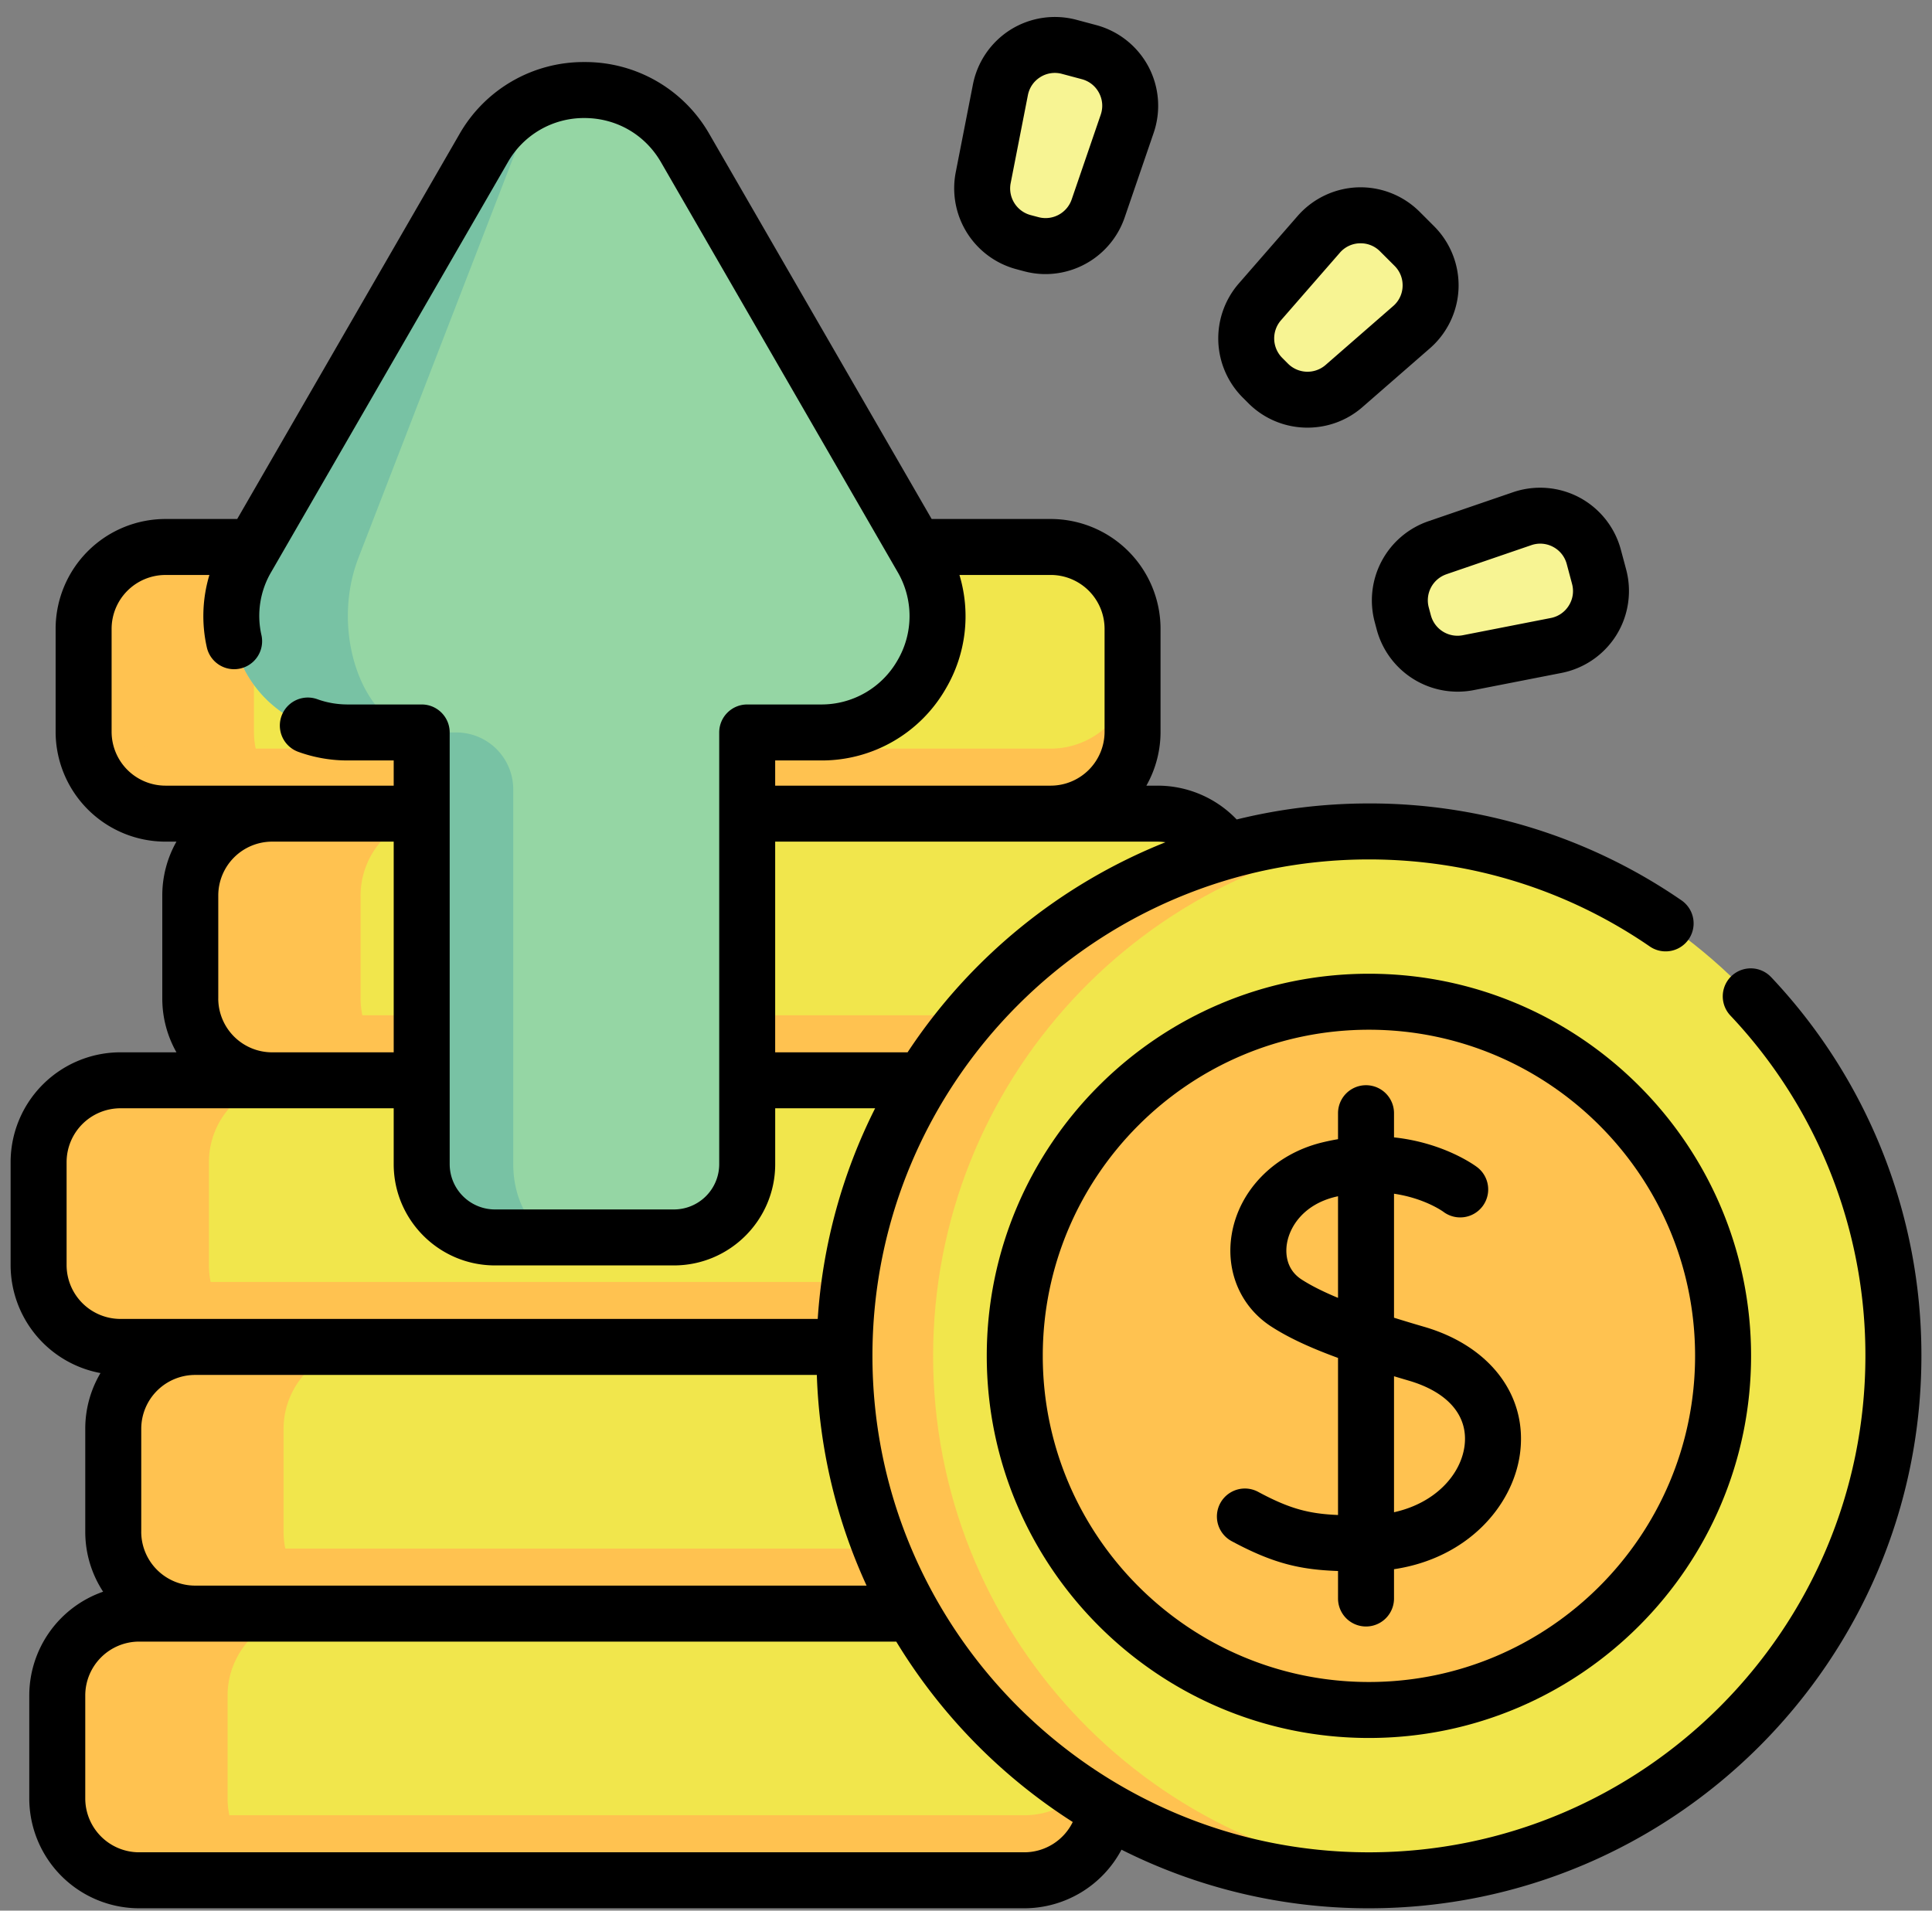
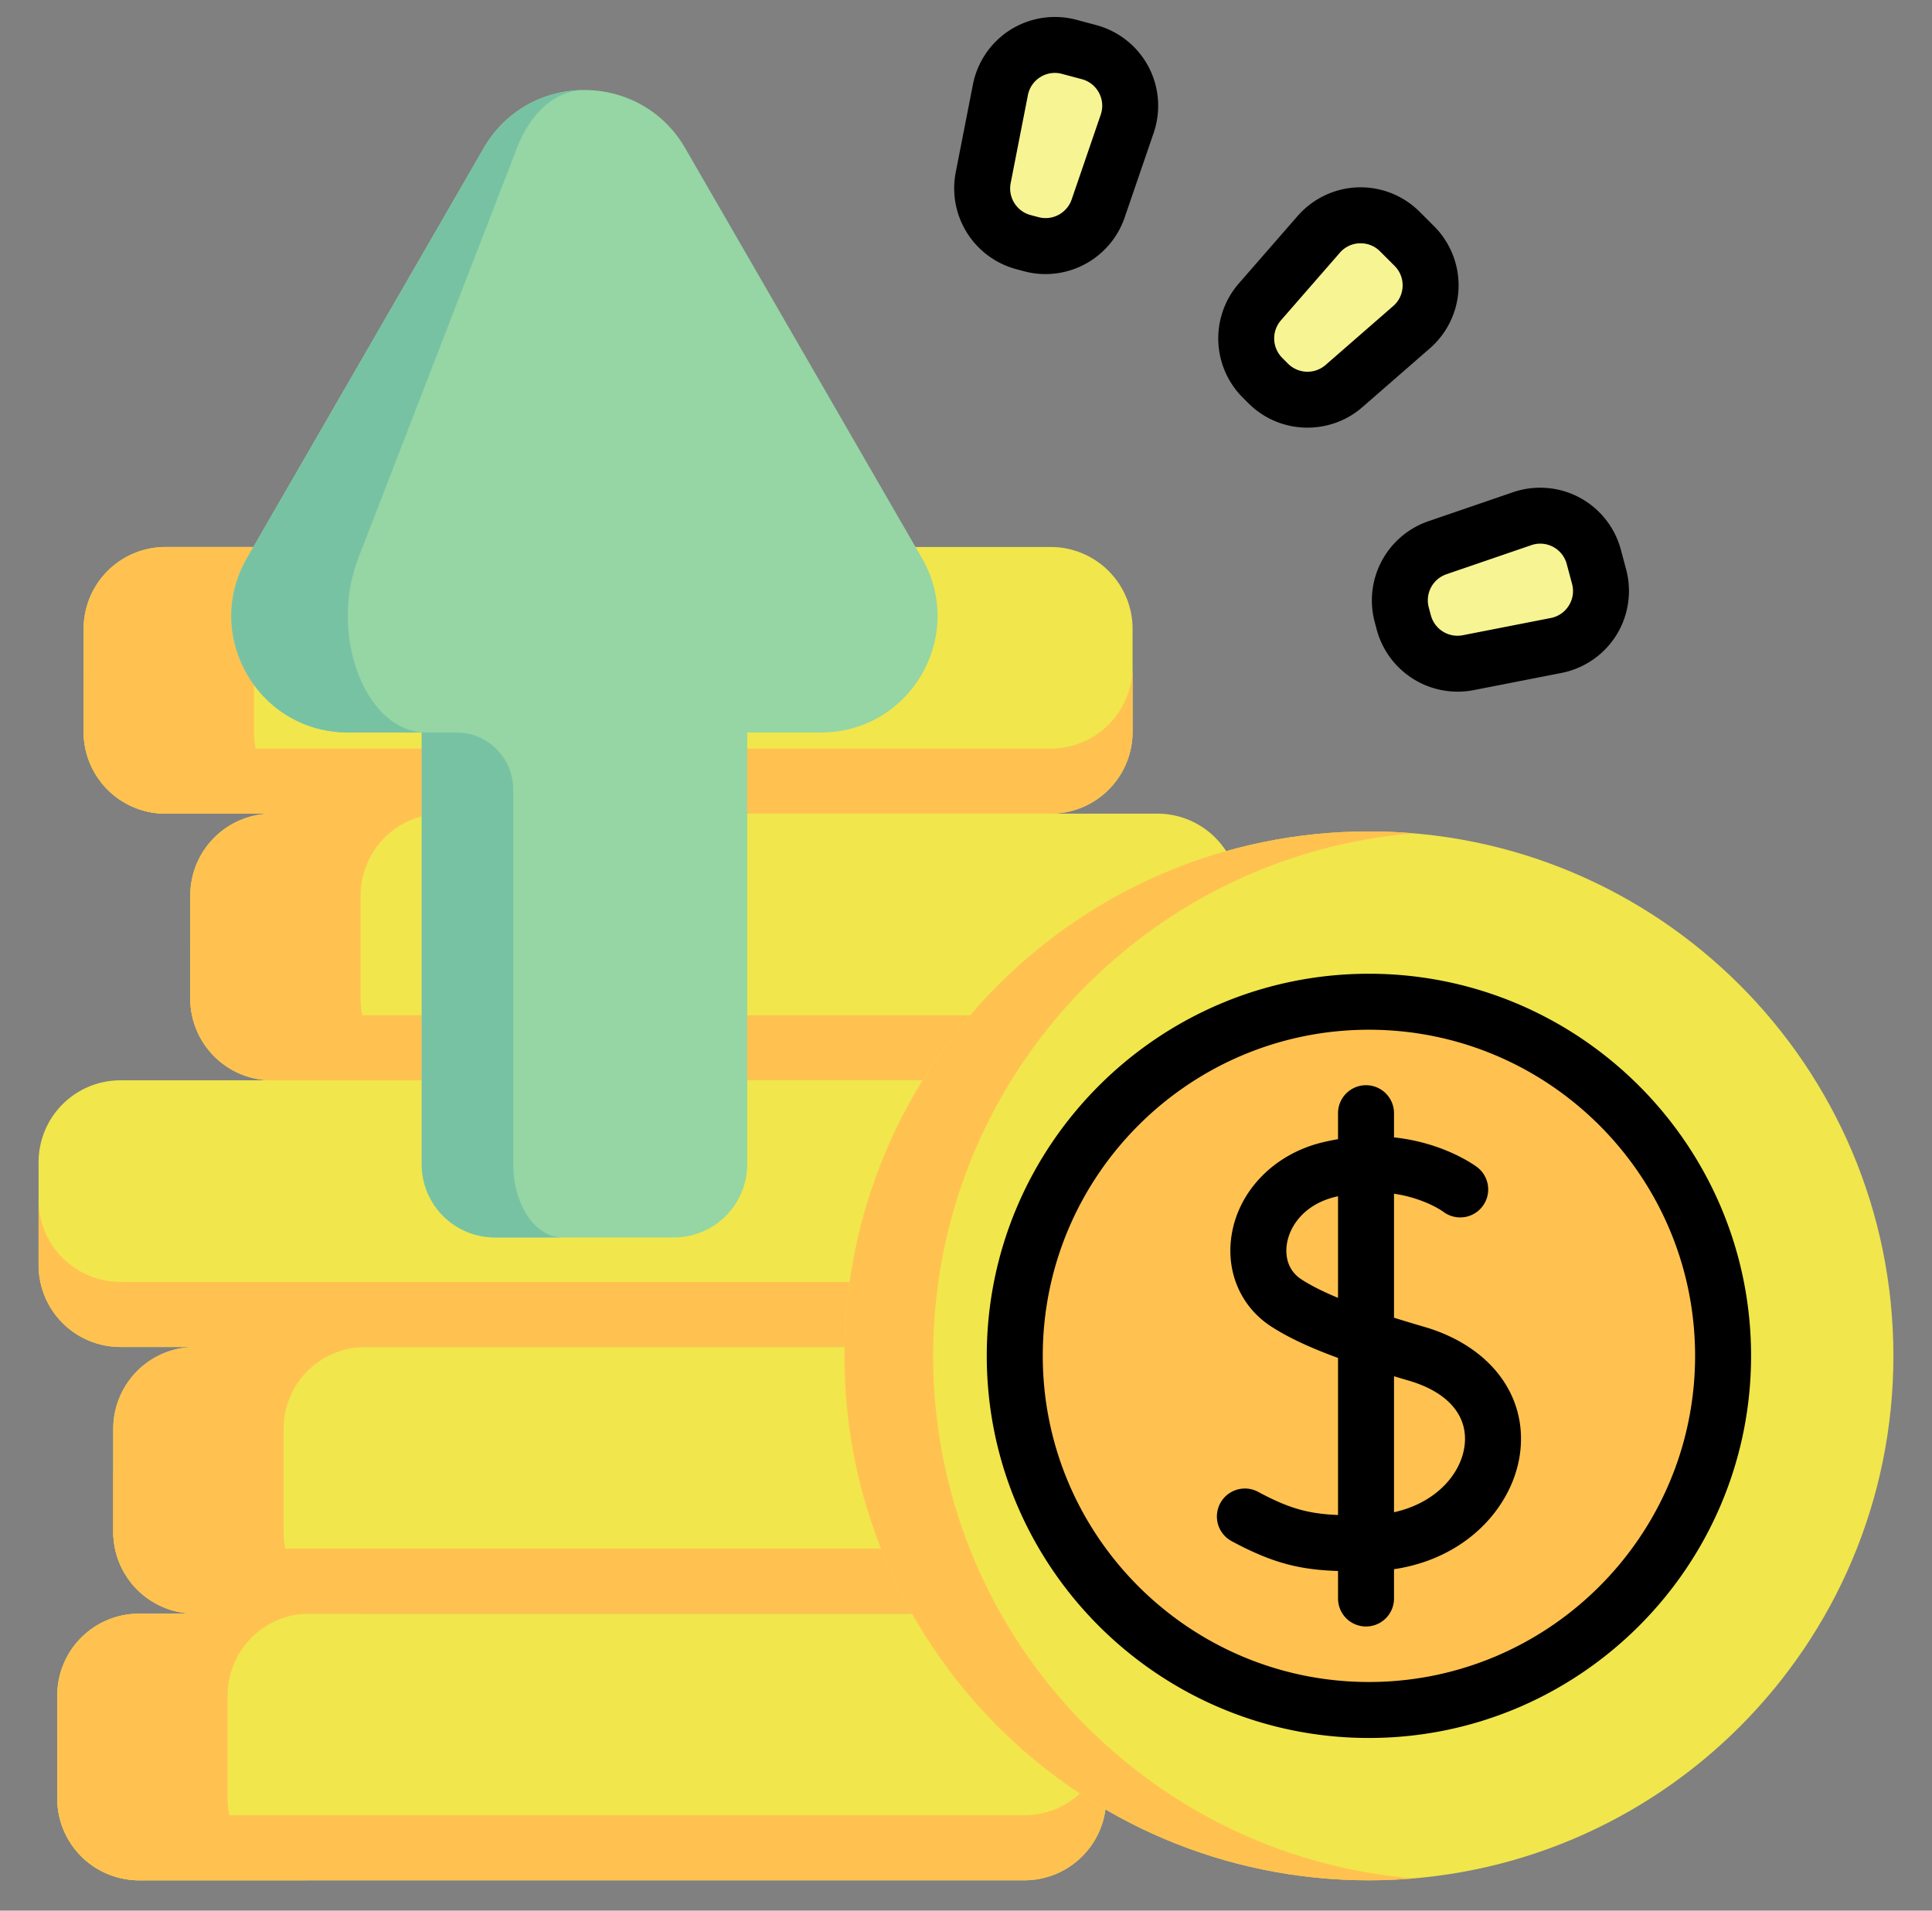
<svg xmlns="http://www.w3.org/2000/svg" width="91" height="90" fill="none">
  <rect width="100%" height="100%" fill="#808080" stroke="none" />
  <path d="M47.37 63.449H5.673a3.855 3.855 0 01-3.855-3.855v-4.852a3.855 3.855 0 013.855-3.854H47.37a3.855 3.855 0 013.855 3.854v4.852a3.855 3.855 0 01-3.855 3.855z" fill="#F1E64C" />
-   <path d="M13.695 63.45h-8.02a3.855 3.855 0 01-3.857-3.855v-4.853a3.855 3.855 0 013.856-3.854h8.021a3.855 3.855 0 00-3.854 3.854v4.853a3.855 3.855 0 003.854 3.854z" fill="#FFC250" />
+   <path d="M13.695 63.45h-8.02a3.855 3.855 0 01-3.857-3.855v-4.853a3.855 3.855 0 013.856-3.854a3.855 3.855 0 00-3.854 3.854v4.853a3.855 3.855 0 003.854 3.854z" fill="#FFC250" />
  <path d="M51.225 56.53v3.065a3.854 3.854 0 01-3.854 3.854H5.673a3.854 3.854 0 01-3.854-3.854V56.53a3.855 3.855 0 003.854 3.855h41.698a3.855 3.855 0 003.854-3.855z" fill="#FFC250" />
  <path d="M54.514 50.888H12.816a3.855 3.855 0 01-3.854-3.855v-4.851a3.855 3.855 0 013.854-3.855h41.698a3.855 3.855 0 013.855 3.855v4.851a3.855 3.855 0 01-3.855 3.855z" fill="#F1E64C" />
  <path d="M20.839 50.889h-8.021a3.855 3.855 0 01-3.856-3.855v-4.852a3.855 3.855 0 013.856-3.854h8.02a3.855 3.855 0 00-3.853 3.854v4.852a3.855 3.855 0 003.854 3.855z" fill="#FFC250" />
  <path d="M58.369 43.97v3.065a3.854 3.854 0 01-3.855 3.853H12.817a3.854 3.854 0 01-3.855-3.853v-3.066a3.855 3.855 0 003.855 3.855h41.697a3.855 3.855 0 003.855-3.855z" fill="#FFC250" />
  <path d="M49.49 38.327H7.794a3.855 3.855 0 01-3.855-3.855v-4.851a3.855 3.855 0 013.855-3.855h41.698a3.855 3.855 0 013.854 3.855v4.851a3.855 3.855 0 01-3.854 3.855z" fill="#F1E64C" />
  <path d="M15.816 38.328H7.795a3.855 3.855 0 01-3.856-3.855v-4.852a3.855 3.855 0 013.856-3.854h8.02a3.855 3.855 0 00-3.853 3.854v4.852a3.855 3.855 0 003.854 3.855z" fill="#FFC250" />
  <path d="M53.346 31.408v3.066a3.854 3.854 0 01-3.855 3.853H7.794a3.854 3.854 0 01-3.855-3.853v-3.066a3.855 3.855 0 003.855 3.855H49.49a3.855 3.855 0 003.855-3.855z" fill="#FFC250" />
  <path d="M50.886 76.01H9.19a3.855 3.855 0 01-3.855-3.855v-4.852a3.855 3.855 0 013.855-3.854h41.697a3.855 3.855 0 013.855 3.854v4.852a3.855 3.855 0 01-3.855 3.855z" fill="#F1E64C" />
  <path d="M54.74 69.09v3.066a3.854 3.854 0 01-3.854 3.854H9.189a3.854 3.854 0 01-3.855-3.854v-3.065a3.855 3.855 0 003.855 3.855h41.697a3.855 3.855 0 003.855-3.855z" fill="#FFC250" />
  <path d="M17.211 76.01h-8.02a3.855 3.855 0 01-3.857-3.854v-4.853A3.855 3.855 0 019.19 63.45h8.021a3.855 3.855 0 00-3.854 3.854v4.853a3.855 3.855 0 003.854 3.854z" fill="#FFC250" />
  <path d="M48.25 88.57H6.551a3.855 3.855 0 01-3.855-3.854v-4.851a3.855 3.855 0 013.855-3.855h41.697a3.855 3.855 0 013.855 3.855v4.851a3.855 3.855 0 01-3.855 3.855z" fill="#F1E64C" />
  <path d="M52.104 81.652v3.066a3.854 3.854 0 01-3.855 3.853H6.552a3.854 3.854 0 01-3.854-3.853v-3.066a3.855 3.855 0 003.854 3.855H48.25a3.855 3.855 0 003.855-3.855z" fill="#FFC250" />
  <path d="M14.574 88.571h-8.02a3.855 3.855 0 01-3.857-3.854v-4.853a3.855 3.855 0 013.856-3.854h8.021a3.855 3.855 0 00-3.854 3.854v4.853a3.855 3.855 0 003.854 3.854z" fill="#FFC250" />
  <path d="M64.478 88.57c13.644 0 24.704-11.06 24.704-24.702 0-13.644-11.06-24.704-24.704-24.704-13.643 0-24.703 11.06-24.703 24.703 0 13.644 11.06 24.704 24.703 24.704z" fill="#F1E64C" />
  <path d="M66.567 88.483c-.687.059-1.385.088-2.089.088-13.644 0-24.703-11.06-24.703-24.703 0-13.644 11.06-24.703 24.703-24.703.705 0 1.402.028 2.09.088C53.9 40.312 43.951 50.926 43.951 63.868c0 12.941 9.948 23.556 22.615 24.615z" fill="#FFC250" />
  <path d="M64.478 80.549c9.213 0 16.682-7.469 16.682-16.681 0-9.213-7.469-16.681-16.681-16.681-9.213 0-16.682 7.468-16.682 16.68 0 9.213 7.469 16.682 16.681 16.682z" fill="#FFC250" />
  <path d="M35.194 54.84V34.503h3.476c4.22 0 6.858-4.57 4.748-8.224L32.276 6.982c-2.11-3.654-7.386-3.655-9.496 0L11.637 26.278c-2.11 3.655.527 8.225 4.747 8.225h3.478V54.84a3.45 3.45 0 003.45 3.45h8.431a3.45 3.45 0 003.45-3.45z" fill="#95D6A4" />
  <path d="M26.486 58.29h-3.174a3.449 3.449 0 01-3.449-3.449V34.502h-3.479c-4.22 0-6.859-4.568-4.746-8.224L22.779 6.982c1.055-1.827 2.902-2.74 4.748-2.74-1.237 0-2.474.913-3.18 2.74l-7.464 19.296c-1.415 3.656.353 8.224 3.18 8.224h1.429a2.683 2.683 0 012.683 2.683v17.654c0 1.906 1.035 3.451 2.311 3.451z" fill="#78C2A4" />
  <path d="M66.124 29.328l-.101-.376a2.613 2.613 0 011.677-3.149l3.997-1.37a2.614 2.614 0 013.372 1.795l.25.935a2.613 2.613 0 01-2.021 3.241l-4.148.812a2.613 2.613 0 01-3.026-1.888zm-6.387-11.263l-.276-.275a2.613 2.613 0 01-.122-3.566l2.777-3.186a2.613 2.613 0 013.818-.13l.685.684a2.613 2.613 0 01-.131 3.818l-3.186 2.777a2.613 2.613 0 01-3.565-.122zm-11.163-6.561l-.376-.101a2.614 2.614 0 01-1.889-3.027l.812-4.148a2.613 2.613 0 013.241-2.022l.935.25a2.614 2.614 0 011.796 3.373l-1.37 3.998a2.613 2.613 0 01-3.149 1.677z" fill="#F7F493" />
-   <path d="M83.423 46.029a1.318 1.318 0 10-1.92 1.807 23.293 23.293 0 016.36 16.031c0 12.895-10.49 23.386-23.386 23.386-12.894 0-23.384-10.49-23.384-23.386 0-12.894 10.49-23.384 23.384-23.384 4.761 0 9.34 1.422 13.245 4.11a1.318 1.318 0 001.496-2.17 25.867 25.867 0 00-14.74-4.577c-2.147 0-4.232.263-6.228.755a5.152 5.152 0 00-3.736-1.593h-.518a5.14 5.14 0 00.667-2.536V29.62a5.179 5.179 0 00-5.173-5.173h-5.608L33.417 6.323a6.734 6.734 0 00-5.89-3.4h-.002a6.729 6.729 0 00-5.886 3.398L11.173 24.447h-3.38A5.179 5.179 0 002.62 29.62v4.852a5.179 5.179 0 005.173 5.173h.518a5.141 5.141 0 00-.667 2.536v4.852c0 .921.243 1.786.667 2.536H5.673A5.178 5.178 0 00.5 54.741v4.852a5.18 5.18 0 004.233 5.085 5.14 5.14 0 00-.717 2.624v4.852c0 1.041.31 2.01.841 2.823a5.181 5.181 0 00-3.478 4.887v4.851a5.18 5.18 0 005.173 5.174H48.25a5.191 5.191 0 004.574-2.76 25.86 25.86 0 0011.654 2.76c14.35 0 26.023-11.673 26.023-26.022a25.919 25.919 0 00-7.077-17.838zM6.653 72.154v-4.852a2.54 2.54 0 012.536-2.536h29.285a25.82 25.82 0 002.343 9.924H9.189a2.54 2.54 0 01-2.537-2.536zm48.242-32.48a26.17 26.17 0 00-12.147 9.896h-6.236v-9.925h18.002c.13 0 .256.01.381.03zM52.027 29.62v4.852a2.54 2.54 0 01-2.537 2.536H36.512v-1.187h2.157a6.732 6.732 0 005.89-3.401 6.72 6.72 0 00.632-5.337h4.3a2.54 2.54 0 012.536 2.537zm-46.77 4.852V29.62a2.54 2.54 0 012.536-2.536h2.07a6.715 6.715 0 00-.121 3.41 1.318 1.318 0 102.572-.579 4.073 4.073 0 01.465-2.978L23.922 7.64a4.12 4.12 0 013.604-2.08c1.506 0 2.855.778 3.608 2.082l11.142 19.296a4.121 4.121 0 010 4.164 4.122 4.122 0 01-3.607 2.082h-3.475c-.728 0-1.318.59-1.318 1.319v20.336a2.135 2.135 0 01-2.133 2.132h-8.43a2.135 2.135 0 01-2.132-2.132V34.503c0-.728-.59-1.319-1.319-1.319h-3.477c-.5 0-.984-.083-1.435-.247a1.318 1.318 0 10-.901 2.478 6.8 6.8 0 002.336.406h2.159v1.187H7.793a2.54 2.54 0 01-2.536-2.536zm5.024 12.561v-4.852a2.54 2.54 0 012.536-2.536h5.727v9.925h-5.727a2.54 2.54 0 01-2.537-2.537zm-7.144 12.56V54.74a2.539 2.539 0 012.536-2.535h12.871v2.633c0 2.63 2.14 4.769 4.769 4.769h8.43c2.63 0 4.77-2.14 4.77-4.769v-2.633h4.707a25.828 25.828 0 00-2.704 9.923H5.673a2.54 2.54 0 01-2.536-2.536zm45.112 27.659H6.552a2.54 2.54 0 01-2.536-2.537v-4.851a2.54 2.54 0 012.536-2.537h35.663a26.227 26.227 0 008.313 8.498 2.543 2.543 0 01-2.279 1.427z" fill="#000" />
  <path d="M67.08 62.499a74.543 74.543 0 01-1.42-.428V56.23c1.415.209 2.26.805 2.325.851a1.318 1.318 0 001.586-2.106c-.085-.064-1.542-1.144-3.911-1.399v-1.139a1.318 1.318 0 10-2.637 0v1.224c-.254.043-.514.096-.78.162-2.222.552-3.882 2.248-4.227 4.32-.292 1.75.422 3.413 1.861 4.343.792.512 1.783.98 3.146 1.479v7.399c-1.369-.058-2.273-.288-3.762-1.09a1.318 1.318 0 10-1.25 2.321c1.967 1.06 3.242 1.345 5.012 1.407v1.295a1.318 1.318 0 102.637 0v-1.38c3.473-.519 5.59-2.985 5.93-5.416.382-2.738-1.388-5.093-4.51-6.002zm-5.772-2.228c-.794-.512-.748-1.355-.691-1.694.137-.824.803-1.833 2.261-2.195l.145-.033v4.787c-.654-.272-1.243-.56-1.715-.865zm7.67 7.865c-.185 1.324-1.36 2.665-3.318 3.098v-6.406c.221.067.448.134.683.203 1.874.545 2.834 1.677 2.635 3.105z" fill="#000" />
  <path d="M64.478 45.868c-9.925 0-18 8.075-18 18s8.075 17.999 18 17.999 18-8.075 18-18c0-9.924-8.075-17.999-18-17.999zm0 33.362c-8.47 0-15.362-6.892-15.362-15.363 0-8.47 6.891-15.362 15.362-15.362s15.363 6.891 15.363 15.362S72.949 79.23 64.478 79.23zm.271-49.937l.1.376a3.947 3.947 0 004.554 2.841l4.148-.812a3.945 3.945 0 002.58-1.777c.575-.921.743-2.05.462-3.1l-.25-.934a3.946 3.946 0 00-1.95-2.453 3.946 3.946 0 00-3.124-.249l-3.997 1.37a3.944 3.944 0 00-2.523 4.738zm3.378-2.243l3.998-1.37a1.283 1.283 0 011.029.081c.32.17.548.458.642.808l.25.936c.094.35.04.713-.152 1.02a1.282 1.282 0 01-.85.586l-4.147.812a1.298 1.298 0 01-1.5-.936l-.101-.376a1.298 1.298 0 01.831-1.56zm-9.323-8.053a3.925 3.925 0 002.782 1.147c.92 0 1.843-.319 2.582-.963l3.186-2.777a3.946 3.946 0 001.346-2.83 3.945 3.945 0 00-1.149-2.914l-.685-.685a3.94 3.94 0 00-2.915-1.15 3.945 3.945 0 00-2.829 1.347l-2.777 3.186a3.944 3.944 0 00.184 5.364l.275.275zm1.529-3.907l2.777-3.186a1.281 1.281 0 01.978-.444c.346 0 .669.134.914.38l.685.684c.256.257.39.598.378.96a1.28 1.28 0 01-.443.932l-3.186 2.777a1.3 1.3 0 01-1.767-.06l-.275-.276a1.3 1.3 0 01-.061-1.767zm-12.477-2.414l.377.101c.337.09.676.134 1.01.134a3.947 3.947 0 003.727-2.657l1.37-3.997a3.946 3.946 0 00-.249-3.124 3.946 3.946 0 00-2.452-1.95l-.935-.25a3.944 3.944 0 00-3.1.462 3.945 3.945 0 00-1.777 2.58l-.812 4.148a3.944 3.944 0 002.841 4.553zm-.253-4.046l.812-4.148c.07-.356.278-.658.585-.85a1.283 1.283 0 011.021-.152l.935.25c.35.094.638.322.808.642.17.32.2.686.082 1.03l-1.37 3.997a1.3 1.3 0 01-1.56.831l-.377-.1a1.3 1.3 0 01-.936-1.5z" fill="#000" />
</svg>